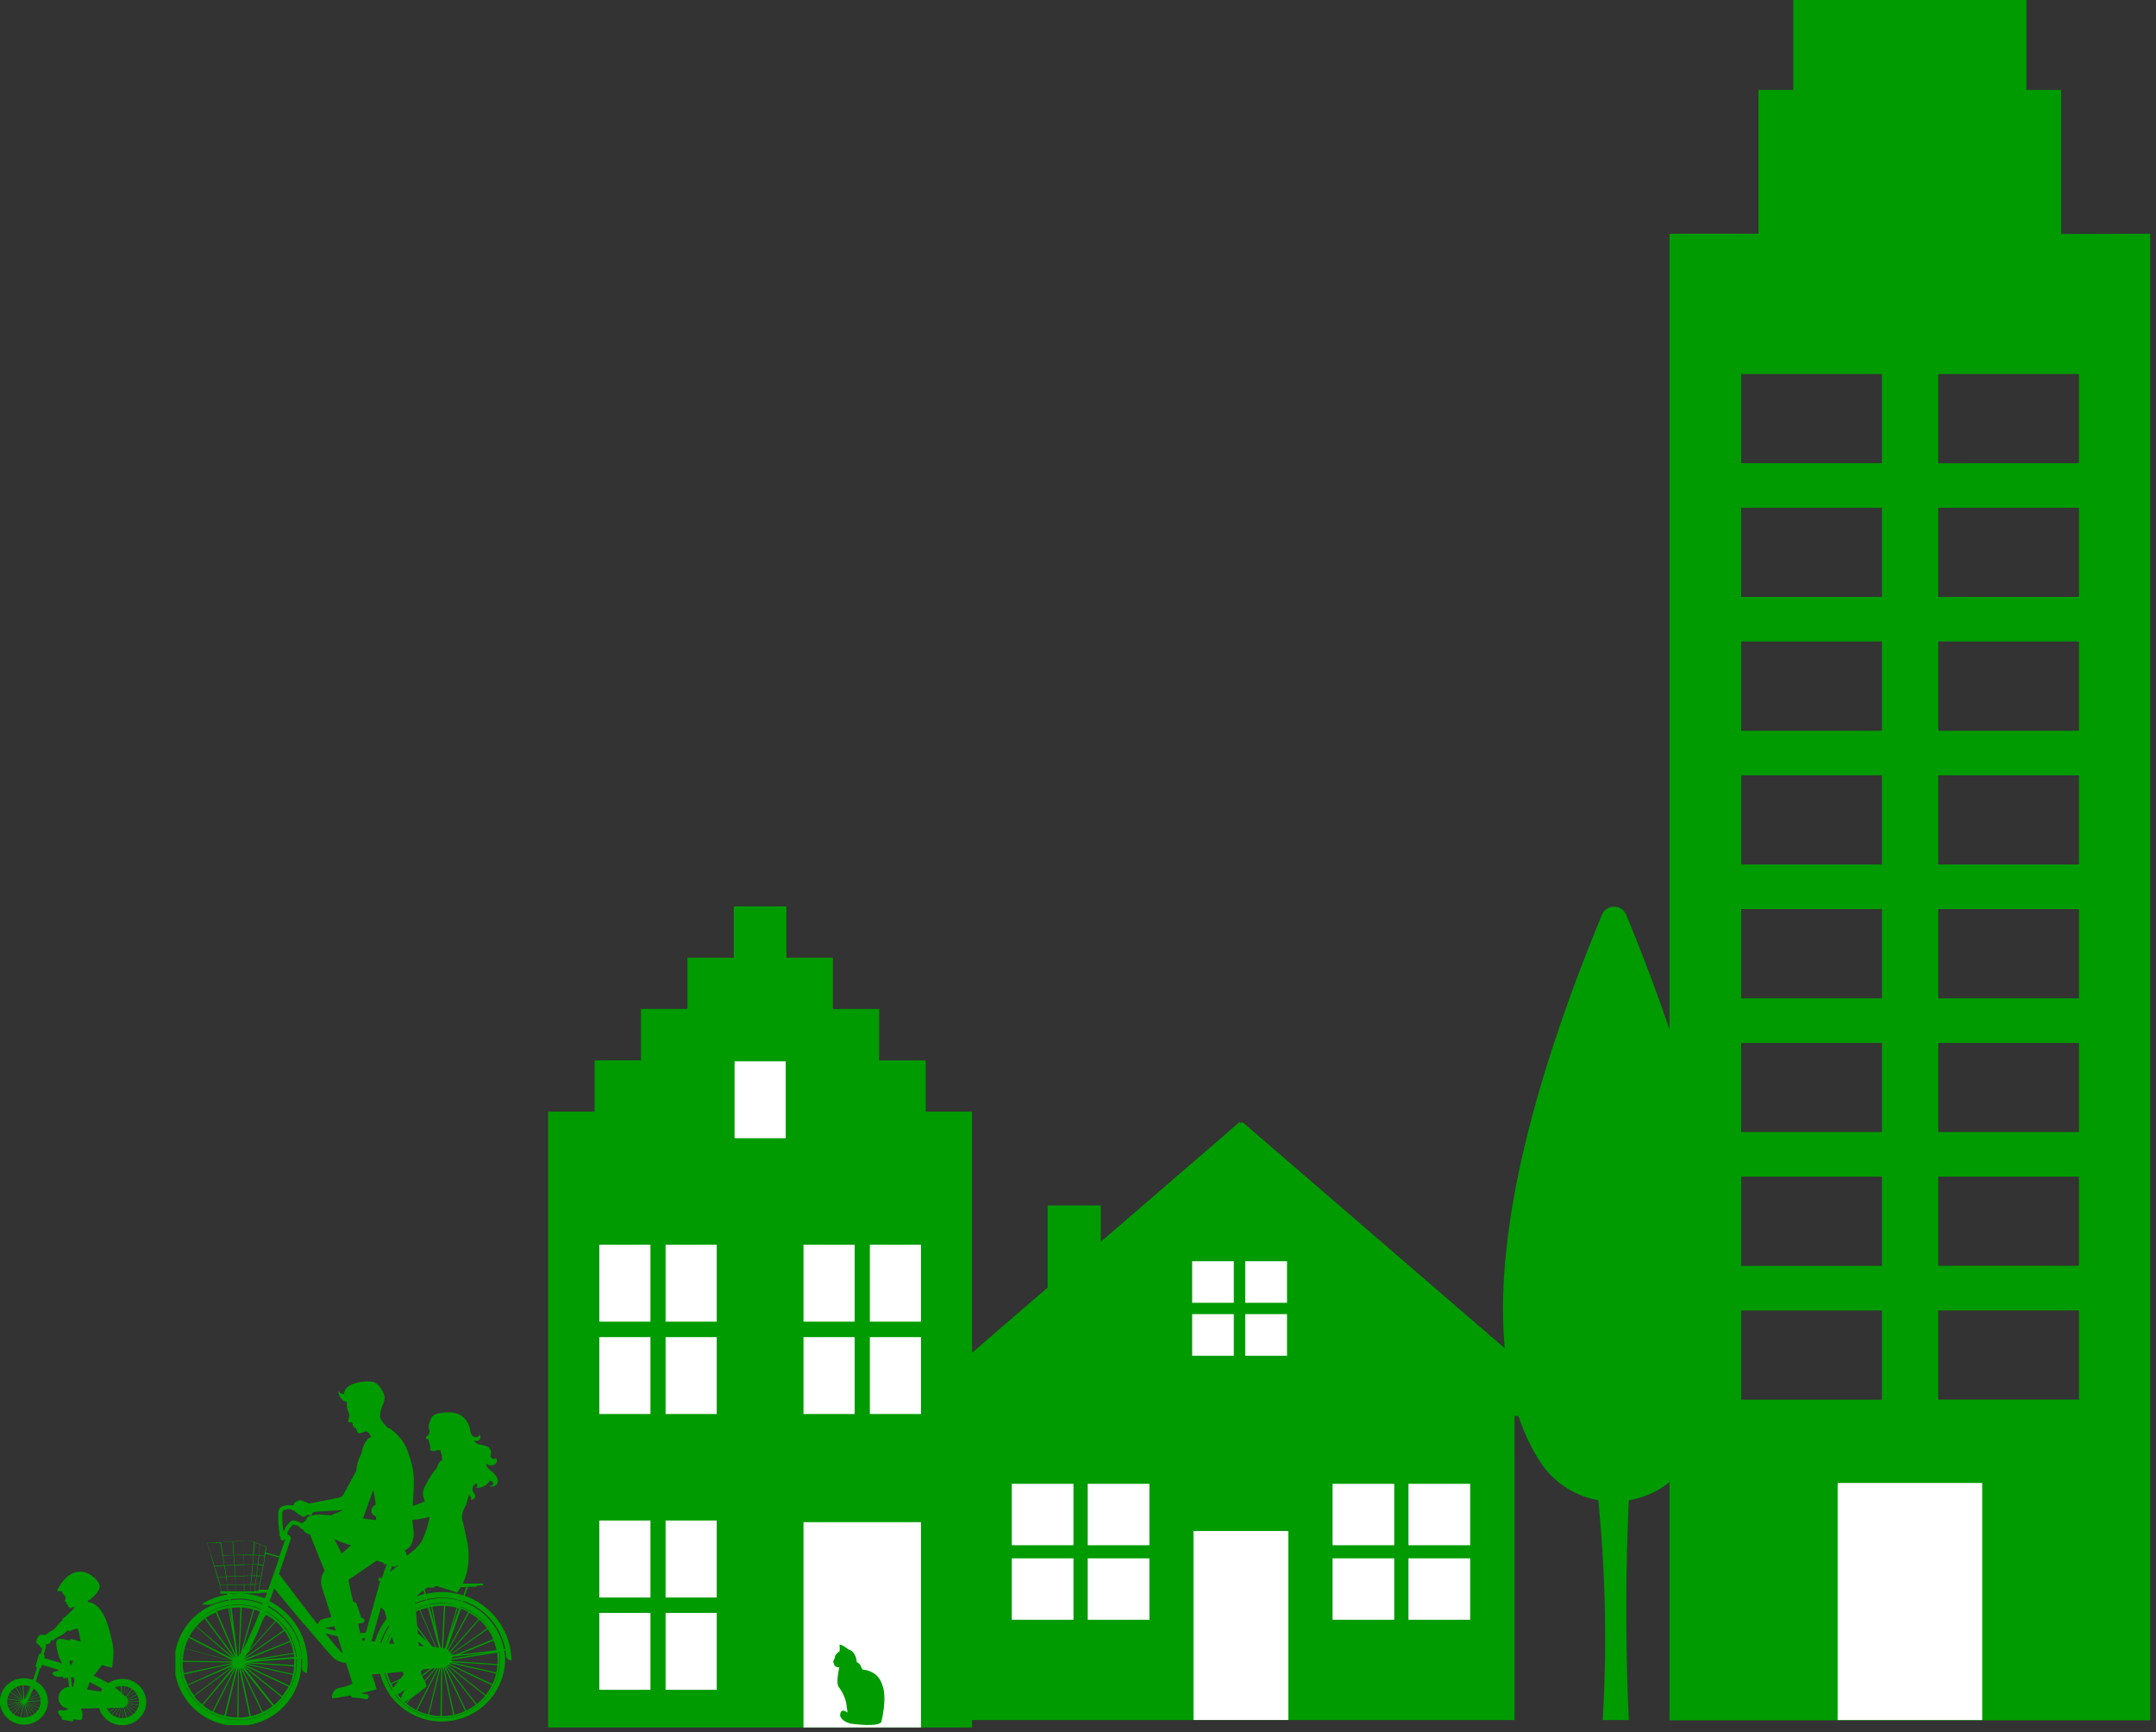
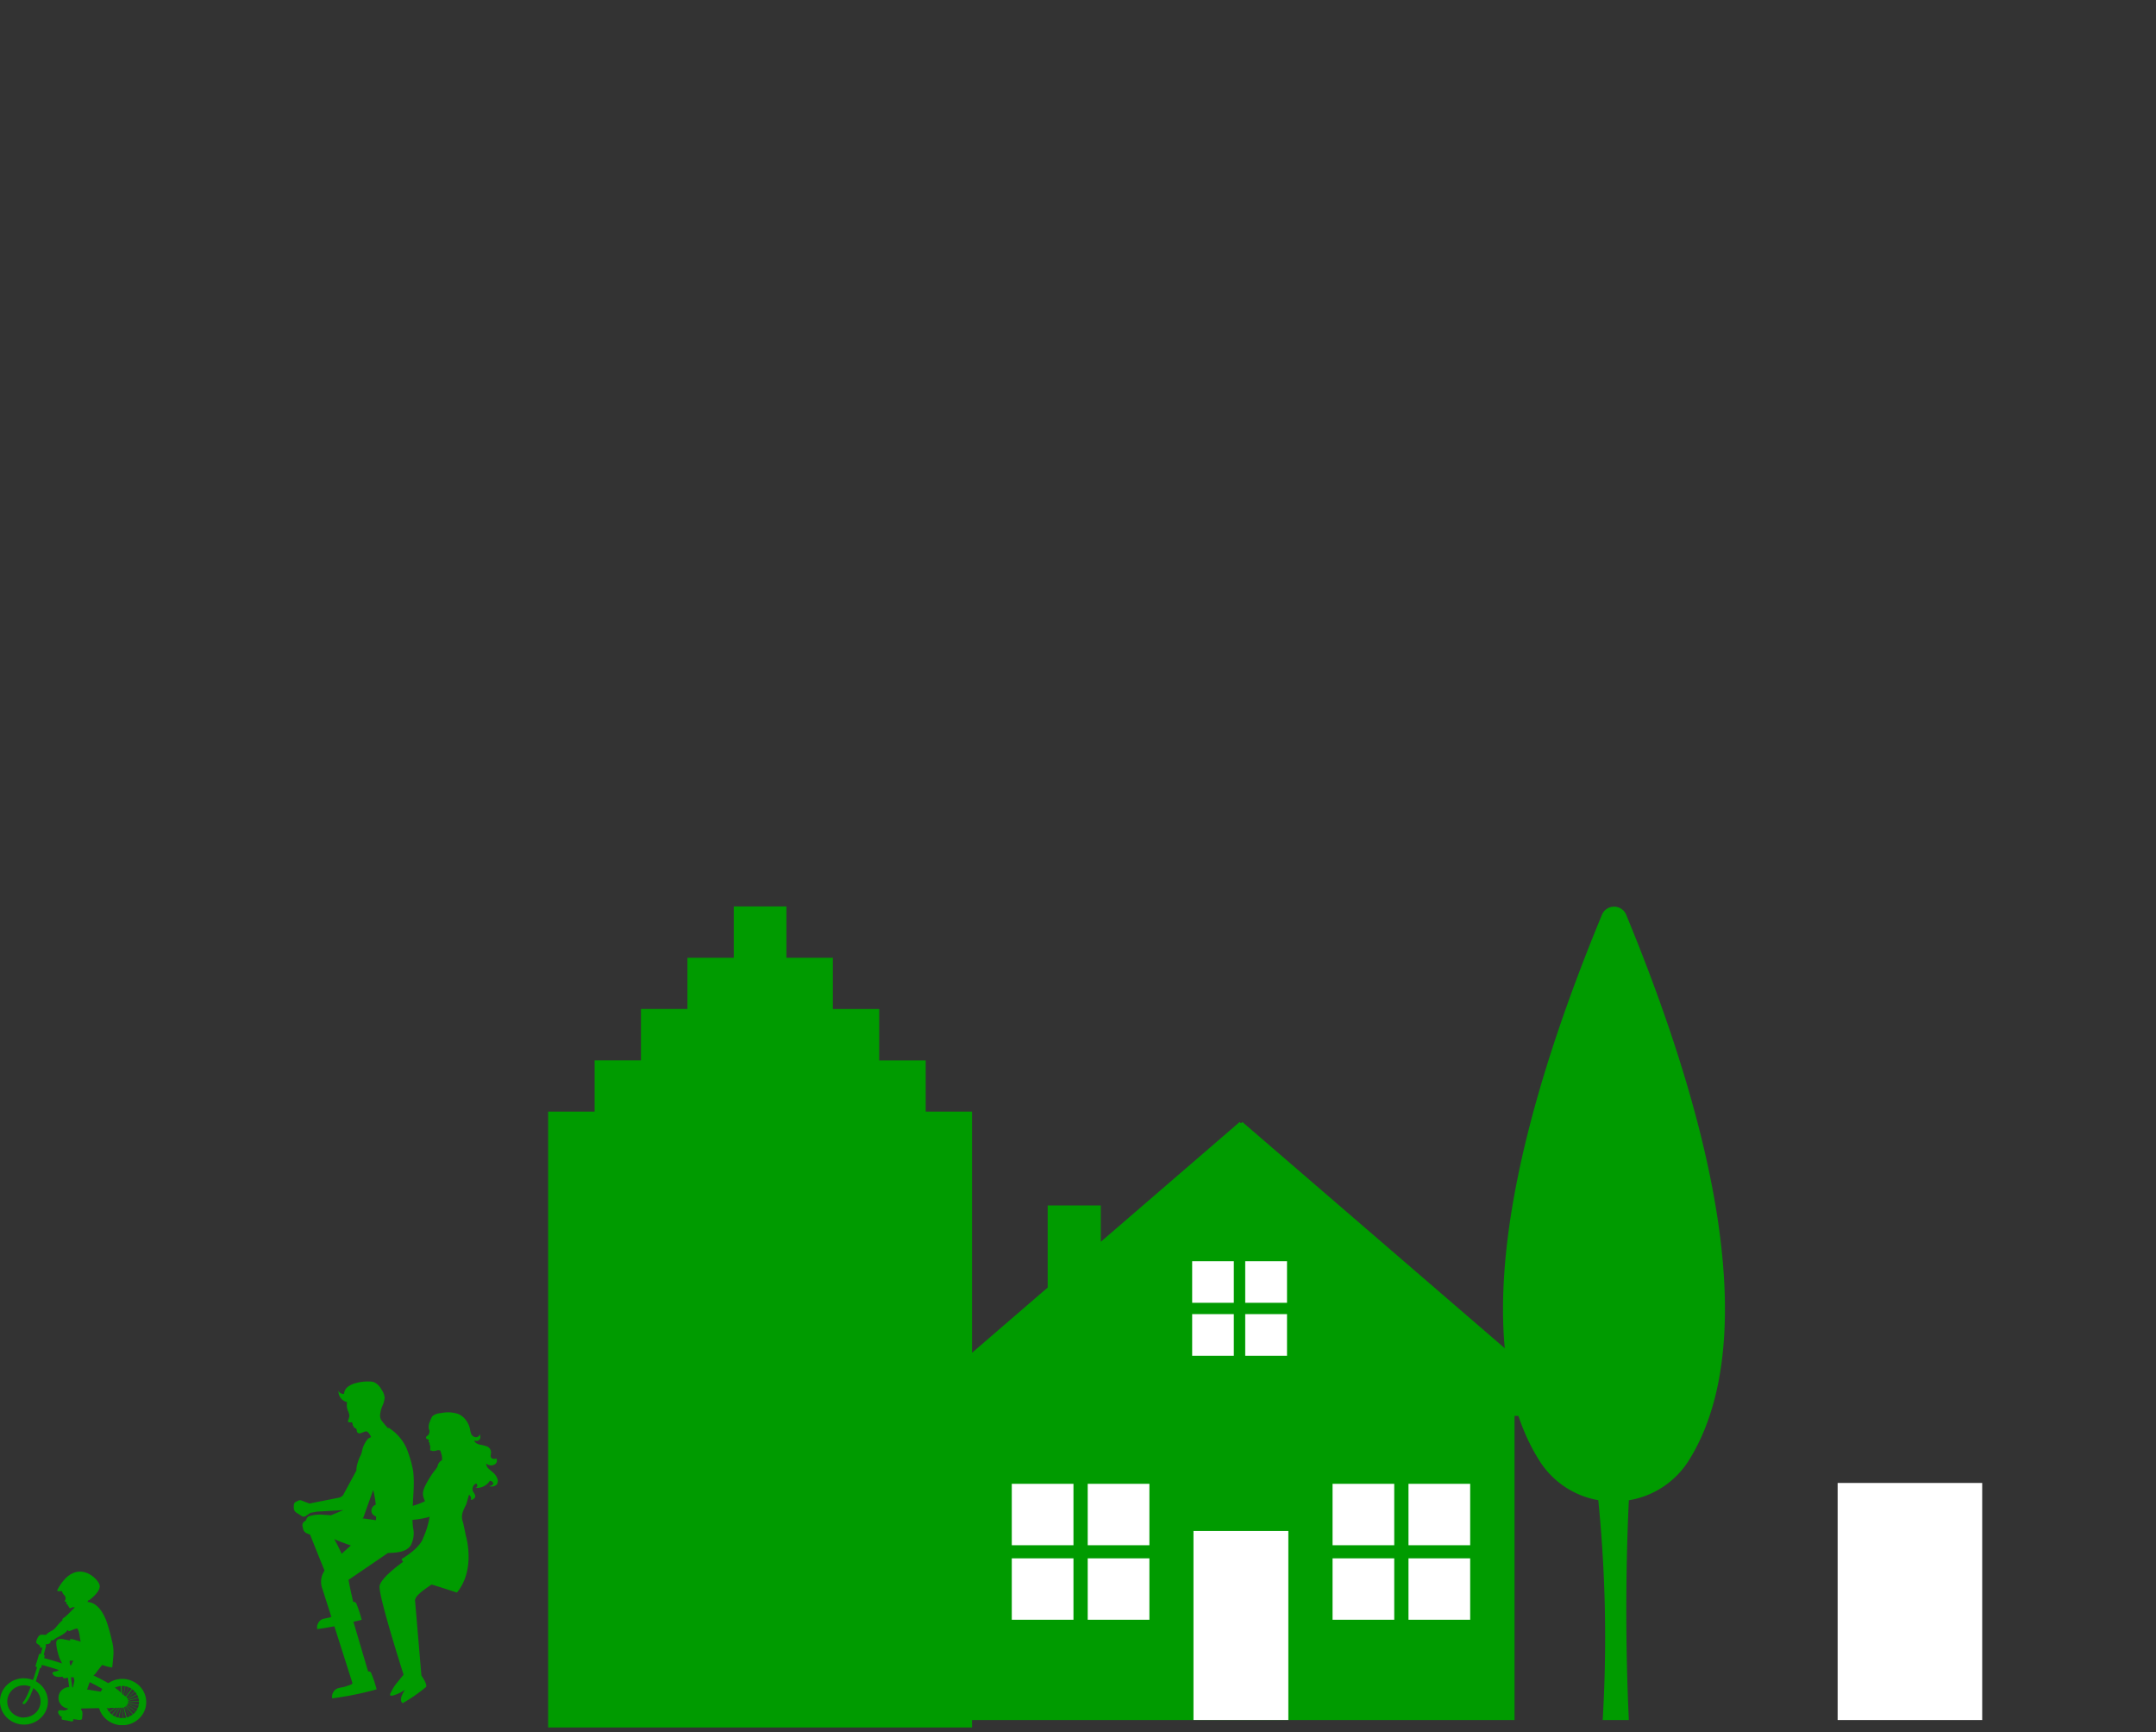
<svg xmlns="http://www.w3.org/2000/svg" viewBox="0 0 295 237" fill="none">
  <rect x="0" y="0" width="295" height="237" fill="#333333" stroke="none" />
  <g clip-path="url(#clip0)">
    <path d="M170 153.5l-.19.16-.2-.16-18.99 16.38v-4.97h-7.27v11.23L123 193.69h9.4v41.62H207.23V193.7h9.4L170 153.5z" fill="#009B00" />
    <path d="M146.88 202.99h-8.44v8.4h8.44v-8.4zM157.27 202.99h-8.44v8.4h8.44v-8.4zM146.88 213.19h-8.44v8.4h8.44v-8.4zM157.27 213.19h-8.44v8.4h8.44v-8.4zM190.77 202.99h-8.44v8.4h8.44v-8.4zM201.16 202.99h-8.44v8.4h8.44v-8.4zM190.77 213.19h-8.44v8.4h8.44v-8.4zM201.16 213.19h-8.44v8.4h8.44v-8.4zM176.3 209.44H163.3v25.86h12.98v-25.86zM168.82 172.54h-5.7v5.69h5.7v-5.69zM176.1 172.54h-5.72v5.69h5.72v-5.69zM168.82 179.78h-5.7v5.69h5.7v-5.69zM176.1 179.78h-5.72v5.69h5.72v-5.69z" fill="#fff" />
  </g>
  <g clip-path="url(#clip1)">
-     <path d="M282.02 32.01V12.3h-4.75V0h-31.9v12.3h-4.76v19.68h-12.18v203.37h65.78V31.98l-12.2.03zM257.5 191.48h-19.26v-12.2h19.26v12.2zm0-18.3h-19.26v-12.21h19.26v12.2zm0-18.31h-19.26v-12.19h19.26v12.19zm0-18.3h-19.26v-12.2h19.26v12.2zm0-18.3h-19.26v-12.2h19.26v12.2zm0-18.3h-19.26V87.75h19.26v12.2zm0-18.31h-19.26V69.47h19.26v12.19zm0-18.29h-19.26v-12.2h19.26v12.2zm26.96 128.1H265.2v-12.2h19.26v12.2zm0-18.3H265.2v-12.2h19.26v12.2zm0-18.3H265.2v-12.19h19.26v12.19zm0-18.3H265.2v-12.2h19.26v12.2zm0-18.3H265.2v-12.2h19.26v12.2zm0-18.3H265.2V87.75h19.26v12.2zm0-18.31H265.2V69.47h19.26v12.19zm0-18.29H265.2v-12.2h19.26v12.2z" fill="#009B00" />
    <path d="M271.22 202.87h-19.78v32.44h19.78v-32.44z" fill="#fff" />
  </g>
  <g clip-path="url(#clip2)">
    <path d="M222.48 125.07a1.8 1.8 0 00-3.26 0c-18.32 44.27-14.74 65.12-8.56 74.8a11.94 11.94 0 008.03 5.36c1 10 1.2 20.05.6 30.08h3.58a325.27 325.27 0 010-30.07 11.95 11.95 0 008.15-5.36c6.17-9.7 9.75-30.54-8.54-74.8z" fill="#009B00" />
  </g>
  <g clip-path="url(#clip3)">
    <path d="M126.66 152.07v-7h-6.36v-7.03h-6.34v-7.01h-6.36V124h-7.2v7.03h-6.34v7H87.7v7.03h-6.34v7.01H75v84.27h58v-84.27h-6.34z" fill="#009B00" />
-     <path d="M89 208.01h-7v10.53h7V208zM98.07 208.01h-7v10.53h7V208zM89 220.65h-7v10.52h7v-10.52zM98.07 220.65h-7v10.52h7v-10.52zM89 170.28h-7v10.53h7v-10.53zM98.07 170.28h-7v10.53h7v-10.53zM89 182.92h-7v10.52h7v-10.52zM98.07 182.92h-7v10.52h7v-10.52zM116.94 170.28h-7v10.53h7v-10.53zM126.02 170.28h-7v10.53h7v-10.53zM116.94 182.92h-7v10.52h7v-10.52zM126.02 182.92h-7v10.52h7v-10.52zM126.02 208.24h-16.08v28.08h16.08v-28.08zM107.5 145.19h-6.99v10.52h7V145.2z" fill="#fff" />
  </g>
  <g clip-path="url(#clip4)">
    <path d="M117.24 227.42s-.06-1.49-1.16-1.78c0 0-1.11-.88-1.22-.58.06.29.06.59 0 .87 0 0-.66.33-.66.97 0 0-.33.48-.11.64 0 0 .03.6.75.56 0 0-.48 2.03-.12 2.62 0 0 1.05 1.35 1.12 2.68l.13.9s-1-.85-1.02.43c0 0 .26.91 1.69 1.1 0 0 3.87.53 3.97-.36 0 0 .85-3.28.09-5 0 0-.39-1.86-2.7-2.07 0 0-.34-.96-.76-.98z" fill="#009B00" />
  </g>
  <g clip-path="url(#clip5)" fill="#009B00">
-     <path d="M70 227.13a.7.7 0 01-.51-.16.68.68 0 01-.25-.47c0-.23-.05-.45-.08-.67H69c.08.44.12.89.12 1.33a8.59 8.59 0 01-2.32 5.6 8.71 8.71 0 01-14.79-3.8l-1.74.17c-.14.02-.28.04-.42.04l-.3 2.55.58.04a.34.34 0 01.24.13.34.34 0 01-.06.49.36.36 0 01-.25.08l-.87-.16-.87-.06a.35.35 0 01-.3-.25.34.34 0 01-.01-.14.36.36 0 01.39-.3l.58.1.3-2.52a2.38 2.38 0 01-1.73-1.62c-.69 0-1.35-.24-1.88-.67-.87-.87-2.4-2.73-3.99-4.6h-.05c-1.66-1.97-3.3-3.95-4.1-4.96-.16.47-.34.94-.51 1.4l-.14.37a9.52 9.52 0 015.21 8.45c0 .45-.04.9-.1 1.35a.68.68 0 01-.49-.21.67.67 0 01-.17-.5v-.64-.62h-.1v.52a8.57 8.57 0 01-5.02 7.91 8.75 8.75 0 01-9.33-1.27 8.61 8.61 0 01-2.68-8.96 8.61 8.61 0 017.11-6.12v-.12c-.7.1-1.4.3-2.07.56-.2.09-.42.13-.65.13h-.8a.1.1 0 01-.06-.01.1.1 0 01-.03-.12 9.39 9.39 0 013.35-1.24c0-.05.02-.1.05-.14h-.86a.1.1 0 01-.08-.03.1.1 0 01-.03-.07v-.12a.1.1 0 01.03-.08.1.1 0 01.08-.03h.07l-1.98-6.6 5.87-.36 2.28.86-.14.8 1.9.52.78-2.34h-.07l-.06.06a.3.3 0 01-.17.1.3.3 0 01-.33-.38v-.09c0-.02-.1-.08-.14-.13a.29.29 0 010-.23v-.07c-.14-.94-.2-1.89-.17-2.84a.97.97 0 01.45-.86c.47-.22 1-.28 1.5-.16a.25.25 0 01.26-.08l2.3.65a.3.3 0 01.18.13.28.28 0 01.02.22l-.06.2a.28.28 0 01-.13.17.28.28 0 01-.21.03l-2.31-.65a.28.28 0 01-.17-.14 1.75 1.75 0 00-1.08.1.4.4 0 00-.2.39c-.02.78.01 1.57.12 2.36l.11.09a3.1 3.1 0 011.03-1.38c.2-.1.5-.1 1.33.31a.25.25 0 01.25 0l2.1 1.13a.29.29 0 01.13.38l-.1.2a.3.3 0 01-.4.12l-.1-.06-.15-.1-1.85-.98a.28.28 0 01-.13-.2 2.22 2.22 0 00-.87-.3c-.37.34-.65.77-.82 1.25l.34.28.1.12a.4.4 0 01.05.36c-.24.78-.87 2.59-1.59 4.75 1 1.31 3.33 4.42 5.37 7.01 1.61.7 3.35 1.06 5.1 1.07l-.23-1.15-.57.14c-.1.02-.19 0-.26-.04a.35.35 0 01.11-.64l.87-.14.87-.23a.38.38 0 01.42.28.35.35 0 01-.27.41l-.58.09.26 1.27c.34 0 .61 0 .8-.06l1.96-7.07h-.15a.16.16 0 01-.06-.02.15.15 0 01-.06-.17v-.12l.02-.05a.15.15 0 01.1-.07h.07l.3.07.66-1.9h-.3a.17.17 0 01-.12-.2c-.74-.22-1.48-.47-2.2-.77-.76-.22-1.35-.47-.98-.77.37-.3 1.68-.1 1.68-.1.96.06 1.93-.05 2.85-.31a2 2 0 01.76-.18.95.95 0 01.87.55c.3.72.7 2.17-1.23 1.92v.09l-.02.06a.16.16 0 01-.17.06l-.42-.1-.52 1.84.45.1.06.03a.16.16 0 01.06.1v.19c0 .02-.01.03-.03.05a.16.16 0 01-.1.07h-.06l-.36-.09-.73 2.59.92.86 4.4-2.8h-.86V217h-.66a.1.1 0 01-.12-.03.1.1 0 01.01-.12v-.07a.1.1 0 01.1-.1l9.81-.05a.1.1 0 01.04 0 .1.1 0 01.06.09v.08a.1.1 0 010 .04l-.02.03a.1.1 0 01-.04.02h-.81v.18h-1.2l-.42 1.25a9.55 9.55 0 016.38 8.8zm-33.66-14.57l-.87 4.91h1.21c.58-1.59 1.11-3.12 1.54-4.39l-1.88-.52zm-6.2 4.2h.96l-.19-1.03-1.09.05.32.98zm2.08-1.14l1.13-.05v-1.48l-1.21.06.08 1.47zm-.14-1.47l-1.31.06.21 1.46 1.18-.05-.08-1.47zm1.34 3.53h.82l.08-.87h-.87l-.03.87zm.87-.95l.1-1.15-1.02.05v1.13l.92-.03zm.06 0h.58l.13-1.11h-.6l-.1 1.1zm.72-1.2l.19-1.45-.65-.05-.14 1.5h.6zm-.53-1.5l-1.18.05v1.48h1.03l.15-1.53zm-2.35 1.65l.06 1.08h1.11v-1.12l-1.17.04zm.07 1.14l.05.87h1.06v-.87h-1.11zm2.27.87h.28l.1-.87h-.57l-.07.87h.26zm1-.93h-.56l-.1.87h.5l.16-.87zm.2-1.13h-.61l-.14 1.1h.55l.2-1.1zm.25-1.46l-.68-.06-.17 1.45h.6l.25-1.4zm.21-1.25l-.73-.09-.12 1.17.68.06.17-1.14zm-.79-.1l-.68-.07-.08 1.25h.62l.14-1.18zm0-.06l.18-1.45-.71-.28-.15 1.66.68.07zm-.74 0h-1.31v1.25h1.23l.08-1.25zm-1.37 0h-1.28l.08 1.3 1.26-.06-.06-1.24zm0-.06v-1.89l-1.39.1.12 1.83 1.27-.04zm-1.46-1.8l-1.58.1.26 1.78h1.44l-.12-1.88zm-1.3 1.94l.18 1.31 1.32-.06-.08-1.3-1.43.05zm-.07 0h-1.53l.4 1.35 1.33-.06-.2-1.29zm-1.11 1.44l.48 1.45 1.08-.06-.21-1.45-1.35.06zm1.74 2.48h1.14l-.07-1.08-1.17.05.1 1.03zm0 .06l.13.87h1.07l-.06-.87H31.1zm5.3-5.22l-.78-.3-.18 1.45.74.1.22-1.25zm-2.22-.86l-.87.05v1.9h1.31l.16-1.69-.6-.26zm-5.8.37l.51 1.72h1.55l-.27-1.77-1.78.05zm1.98 6.57h.82l-.13-.87h-.95l.26.87zm1.26 1.21a8.75 8.75 0 014.33.58v-.11a8.73 8.73 0 00-4.38-.59l.05.12zm1.91 8.3l6.64-1.07a7.24 7.24 0 00-.42-1.5l-6.22 2.53v.05zm6.17-2.72c-.2-.48-.46-.94-.77-1.36l-5.51 3.83v.04l6.28-2.5zm-.87-1.48a7.85 7.85 0 00-1.05-1.17l-4 4.45-.28.46 5.33-3.74zm-1.17-1.23c-.4-.33-.82-.61-1.28-.86l-.43.77a55.52 55.52 0 01-1.85 4.1l3.56-4zm-2.08-1.29c-.26-.1-.52-.2-.78-.28l-1.56 5.49c.9-1.7 1.67-3.46 2.34-5.25v.04zm-.93-.3a8.43 8.43 0 00-1.55-.26l-.32 6.53.16-.25 1.71-6.03zm-1.74-.26h-.33c-.29 0-.58.02-.87.06l.77 6.3.06.33h.12l.25-6.69zm-1.43.08h-.14l.45 2.3-.31-2.3zm-1.8.49l2.6 5.96-.18-1.61-.87-4.8c-.52.09-1.02.22-1.51.4l-.04.05zm-1.5.86l3.99 5.4h.04l-2.67-6.15c-.46.2-.9.42-1.33.7l-.03.05zm-1.27 1.15l5.1 4.31-3.99-5.38c-.39.3-.75.64-1.07 1l-.04.07zm-1 1.4l6.01 3.05-5.08-4.4c-.34.4-.64.83-.9 1.3l-.03.05zm-.63 1.6l6.51 1.72a.1.1 0 010-.06l-5.95-3.1c-.22.44-.4.9-.53 1.37l-.03.06zM25 227.2l6.77.1v-.04l-6.51-1.73c-.13.52-.2 1.04-.23 1.57l-.03.1zm0 .15v.19c0 .46.05.91.14 1.36l6.63-1.4v-.05l-6.77-.1zm.15 1.72c.13.48.32.94.54 1.38l6.08-2.75a.1.1 0 010-.06l-6.62 1.44zm.54 1.5a7 7 0 00.87 1.35l5.35-4.05-6.22 2.7zm.87 1.47c.32.42.69.8 1.1 1.13l4.29-5.17-5.39 4.04zm1.2 1.22c.4.34.85.63 1.32.87l3.03-5.98-4.35 5.12zm1.46.93c.47.22.97.4 1.48.53l1.6-6.48h-.07l-3.01 5.95zm1.68.58c.52.11 1.04.18 1.57.19l.08-6.69h-.06l-1.59 6.5zm1.74.2c.5 0 1.02-.06 1.51-.16l-1.43-6.54h-.05l-.03 6.7zm3.2-.7l-2.87-6.04h-.05l1.41 6.54a8.02 8.02 0 001.5-.5h.02zm1.47-.87l-4.17-5.24h-.04l2.88 6.04c.46-.23.9-.5 1.32-.82l.01.02zm1.23-1.21l-5.21-4.18 4.17 5.25c.38-.33.72-.69 1.04-1.07zm.93-1.44l-6.08-2.9 5.2 4.17c.34-.4.63-.82.88-1.27zm.58-1.61l-6.54-1.47v.05l6.08 2.89c.2-.47.36-.97.46-1.47zm.18-1.18l-6.65-.42 6.5 1.46c.08-.34.13-.69.15-1.04zm0-1.05l-6.23.5 6.24.38v-.45-.43zm0-.23c0-.14 0-.29-.06-.43l-5.21.87 5.27-.44zm.3 0h.06a7.91 7.91 0 00-4.18-6.24v.06a7.92 7.92 0 014.1 6.15l.02.03zm-4.84-6.57a7.95 7.95 0 00-4-.54v.06a7.65 7.65 0 013.94.54l.06-.06zm4.9 6.82h-.06v.46a7.82 7.82 0 01-4.61 7.16 7.97 7.97 0 01-8.48-1.18 7.86 7.86 0 01-2.45-8.14 7.85 7.85 0 016.44-5.6v-.06a8 8 0 00-6.47 5.66 7.86 7.86 0 002.49 8.2 8 8 0 0013.14-6.5zm-3.91-7.2v.11a8.67 8.67 0 014.61 6.8h.04a8.64 8.64 0 00-4.65-6.96v.05zm-.45-1.02c0-.1.07-.2.11-.3.04-.1.12-.35.2-.52h-.88a.1.1 0 01-.1.09h-3.94v.07c.35 0 .7-.07 1.07-.07a9.6 9.6 0 013.54.69v.04zM59.46 217v.19h-1.41l.25.86c.95-.22 1.93-.3 2.9-.23.75.07 1.49.21 2.2.44l.39-1.14H62.6v-.2l-3.14.08zm-7.4 7.76h.13a8.7 8.7 0 011.74-3.12l-.1-.08a8.8 8.8 0 00-1.77 3.13v.07zM68 226.08l-6.22 1v.15l6.33.42v-.46c-.01-.38-.05-.75-.1-1.11zm-11.97-5l2.95 3.97.29.26h.32l-2.2-5.05c-.47.22-.93.5-1.36.81zm-2.26 2.58l2.78 1.45 1.42.1-.81-.73-2.5-2.13c-.34.4-.64.82-.9 1.28v.03zm-.5 1.17l2.9.25-2.46-1.29a7.7 7.7 0 00-.45 1v.04zm1.97-3.12l3.17 2.84-2.51-3.38c-.23.17-.45.35-.66.54zm-.8.32c-.7.8-1.23 1.72-1.56 2.73h.06c.33-1 .85-1.9 1.54-2.7l-.04-.03zm12.38 4.05l-4.78.55-.21.08v.18l5-.81zm-4.52.28l5.2-2.11c-.2-.49-.45-.94-.76-1.37l-4.96 3.45v.05l.52-.02zm4.34-3.6a7.9 7.9 0 00-1.05-1.17l-3.98 4.49c.04.05.08.11.11.18l4.92-3.5zm-1.16-1.26c-.4-.33-.83-.62-1.29-.87l-2.84 5.18.17.16 3.96-4.47zm-1.41-.99c-.33-.16-.66-.3-1-.42l-1.9 5.52.1.07 2.8-5.17zm-1.27-.47l-.19-.05-1 3.5 1.2-3.45zm-.33-.1a7.86 7.86 0 00-1.55-.24l-.28 5.78.24.06 1.6-5.6zm-1.74-.25h-.33c-.41.01-.83.05-1.24.13l.8 4.3.36 1.33h.14l.27-5.75zm-1.96.18l.73 2.63-.49-2.68-.24.05zm-.23.06c-.35.08-.7.2-1.04.34l2.22 5.12h.32l-.06-.29-1.44-5.17zm-.07-.29v-.06c-1.3.34-2.5 1-3.48 1.93l.05.04a7.83 7.83 0 013.46-1.94l-.03.03zm-.2-.7v-.12a8.9 8.9 0 00-3.9 2.08l.1.09a8.64 8.64 0 013.84-2.08l-.03.03zM53 228.9c.12.46.29.91.5 1.35l4.07-1.82-4.57.47zm.57 1.49c.21.47.48.92.8 1.33l4.52-3.45-.87.1-4.45 2.02zm.87 1.45c.32.42.7.8 1.1 1.13l3.97-4.73h-.32l-4.75 3.6zm1.2 1.23c.4.33.84.62 1.31.86l2.9-5.72h-.16l-4.06 4.86zm1.45.92c.47.24.97.42 1.48.54l1.55-6.35h-.1l-2.93 5.81zm1.62.58c.51.11 1.04.18 1.56.2l.09-6.62h-.07l-1.58 6.42zm1.74.2h.06c.5 0 1.01-.06 1.5-.17l-1.42-6.48h-.06l-.08 6.65zm3.2-.7l-2.85-5.98h-.06l1.44 6.49c.51-.12 1-.29 1.47-.51zm1.48-.86l-4.11-5.18h-.06l2.83 5.98c.47-.23.92-.51 1.34-.83v.03zm1.24-1.22l-5.15-4.1-.07.06 4.09 5.17c.42-.34.8-.71 1.13-1.13zm.92-1.44l-5.86-2.8-.12.05 5.15 4.08c.32-.41.6-.86.83-1.33zm.6-1.6l-6.3-1.42-.08.1 5.88 2.76c.21-.47.37-.95.5-1.44zm.17-1.15l-6.35-.41 6.2 1.41c.08-.33.12-.66.15-1zm-.12-2.04c-.1-.45-.22-.9-.4-1.32l-4.7 1.91 5.1-.59zm.3 0h.02a7.92 7.92 0 00-5.2-5.94v.06a7.94 7.94 0 015.2 5.83l-.02.05zm-5.33-6.03a7.85 7.85 0 00-2.46-.44c-.59 0-1.17.07-1.74.2v.06a8 8 0 014.2.18zm.21-.63v-.11a9.2 9.2 0 00-2.25-.42 9.44 9.44 0 00-2.42.22v.12a8.53 8.53 0 012-.28c.9 0 1.8.13 2.67.41v.06zm-9.68.94l.41.37a9.5 9.5 0 014.22-2.35l-.23-.78-4.4 2.76zm-1.32-.14l-1.3 4.65h.49a9.4 9.4 0 012-3.61l-1.2-1.04zm-2.56 4.24l.07.33h.24l.1-.34h-.4zm-2.92 1.8c.23.2.51.34.81.4a2.33 2.33 0 011.57-1.73l-.1-.45c-1.5-.05-2.97-.3-4.4-.73a41.7 41.7 0 002.12 2.54v-.03zm21.72-.04h-.1a7.82 7.82 0 01-1.9 6.48 7.93 7.93 0 01-13.62-3.53h-.11a8.02 8.02 0 0013.74 3.56 7.9 7.9 0 001.96-6.48l.03-.03zm.77-.3a8.7 8.7 0 00-5.74-6.6v.13a8.68 8.68 0 015.57 6.49l.17-.02z" />
    <path d="M56.51 208.97c.2.83.08 1.7-.31 2.45-.64.94-1.96.99-3.13 1.04l-5.38 3.67c.15.86.4 2.01.64 3.02a.38.38 0 01.44.25c.29.72.53 1.45.72 2.2-.37.1-.75.17-1.13.27l2.01 6.8a.36.36 0 01.43.24c.3.72.54 1.45.73 2.2-1.99.55-4.02.97-6.08 1.23a1.28 1.28 0 01.63-1.32c.42-.17.91-.18 1.34-.35.42-.17.74-.18.8-.43l-2.47-7.76c-.78.15-1.56.28-2.35.39a1.28 1.28 0 01.63-1.33c.42-.16.87-.18 1.31-.34l-1.23-3.85a2.67 2.67 0 01.3-2.48c-.79-1.93-1.5-3.72-1.98-4.92l-.5-.21a.88.88 0 01-.46-.59l-.08-.38a.6.6 0 01.2-.58l.29-.22c.04-.2.16-.4.33-.52a5.1 5.1 0 012.26-.2c.26 0 .52 0 .78.06l1.74-.73-3.64.22-.87.16-.63.43a.52.52 0 01-.58 0l-.72-.46a.76.76 0 01-.35-.6v-.37a.52.52 0 01.28-.5l.34-.17a.56.56 0 01.48 0l1.03.4 4.03-.8c.22-.05.43-.17.58-.34l1.83-3.38v-.29c.09-.64.3-1.26.6-1.83l.13-.37c.11-.7.41-1.34.87-1.88l.4-.2-.08-.2a1.3 1.3 0 00-.17-.26 1.3 1.3 0 00-.14-.17c-.09-.08-.16-.16-.29-.15a.8.8 0 00-.3.08l-.46.17a.39.39 0 01-.17.02.37.37 0 01-.34-.33v-.07a1.05 1.05 0 00-.07-.22l-.1-.09s-.1 0-.16-.06c-.07-.06-.14-.14-.08-.19.06-.05.07 0 .1 0a.23.23 0 01-.15-.04.23.23 0 01-.1-.12v-.14c0-.08-.07-.15-.12-.28a.65.65 0 01-.45 0 .15.15 0 01-.07-.07.14.14 0 010-.1l.16-.53a.86.86 0 00-.06-.54c-.02-.1-.06-.2-.11-.3a2.1 2.1 0 01-.12-1.2 1.5 1.5 0 01-1.17-1.6c0 .29.46.53.75.47a1.37 1.37 0 01.52-.96 3.1 3.1 0 011.15-.52 6.08 6.08 0 011.88-.2c.22 0 .43.04.63.12.42.23.75.58.96 1 .24.32.38.7.42 1.1-.04.4-.15.79-.32 1.14-.15.36-.25.74-.29 1.13-.05.3.02.61.2.86.1.13.5.64.87 1.03l.1-.05a6.5 6.5 0 012.42 2.76c.42 1.03.73 2.1.93 3.2.27 2.56-.3 5.1-.03 7.68zm-9.77 3.6l1.27-1.15c-.77-.25-1.53-.54-2.27-.86.37.65.7 1.32 1 2zm2.83-4.86l1.87.26c.1-1.39-.03-2.78-.38-4.13l-1.35 3.78a.7.7 0 01-.14.09z" />
    <path d="M67.55 201.53c-.2-.2-.47-.38-.67-.59a.94.94 0 01-.35-.73 1 1 0 001.1.16.62.62 0 00.33-.37.61.61 0 00-.05-.49.58.58 0 01-.72-.11c-.13-.2 0-.46 0-.7a.91.91 0 00-.5-.8 5.41 5.41 0 00-1.09-.28c-.35-.11-.68-.27-.68-.58a.54.54 0 00.74-.17.62.62 0 00-.07-.68c.08.22-.21.44-.5.42a.75.75 0 01-.6-.41 2.2 2.2 0 01-.17-.66c-.1-.5-.33-.97-.65-1.37a2.6 2.6 0 00-1.01-.75 4.62 4.62 0 00-2.34-.1c-.4.01-.8.15-1.13.4l-.1.13-.2.43-.1.27c-.11.25-.15.53-.13.8 0 .12.07.23.1.34a.79.79 0 01-.24.7c-.07.04-.14.1-.2.16a.24.24 0 000 .24c.05.07.15.1.23.13.08.03.18.1.14.2-.03.08-.07.07-.06.12 0 .05.11.07.14.13.03.06 0 .14 0 .2 0 .08.06.14.09.2.02.08 0 .33 0 .49 0 .09 0 .19.13.19s.1 0 .16.05h.23c.14-.01.27-.04.4-.08a.53.53 0 01.4 0h.06l.17.55c.07.25.1.53.06.8-.24.12-.43.33-.54.59-.13.65-.38.5-1.36 2.18-.8 1.39-.87 1.84-.42 2.83a9.52 9.52 0 01-5.52.88 1.22 1.22 0 00-1.3-.37c-.21.1-.37.27-.45.48a.86.86 0 00.01.65 1.03 1.03 0 00.77.49c.25.04.52.04.78 0 .27.15.56.24.87.28 1.73.3 3.5.23 5.2-.2l.27-.09c-.16 1-.45 1.97-.87 2.88-.44 1.47-2.95 2.9-2.95 2.9.02.15.09.29.2.39-.77.55-3.04 2.27-3.22 3.3-.21 1.25 3.28 12.14 3.28 12.14l-1.05 1.29c-.3.4-.55.84-.76 1.3-.31.7 1.29-.1 1.29-.1l.7-.4c-.05.07-.1.14-.13.21-.8 1.3-.17 1.6-.17 1.6 1.13-.64 2.2-1.39 3.2-2.22.2-.37-.64-1.57-.64-1.57l-.87-10.26c0-.56.87-1.25 2.26-2.18.54.14 3.47 1.1 3.47 1.1 2.6-3.16 1.24-7.7 1.24-7.7l-.39-1.86c-.39-.99 0-1.65.43-2.53l.36-1.26h.06a.58.58 0 01.2.67c.34 0 .65-.3.61-.56a1.37 1.37 0 00-.24-.48.86.86 0 01-.11-.67.78.78 0 01.5-.53c.09.1.13.21.14.34a.33.33 0 01-.3.25 2.09 2.09 0 002-.96c.24 0 .45.17.47.36.02.2-.4.4-.62.34a1 1 0 001.1-.2.86.86 0 00.06-.85c-.11-.27-.27-.5-.48-.7z" />
  </g>
  <g clip-path="url(#clip6)" fill="#009B00">
-     <path d="M3.28 229.68c.63 0 1.25.19 1.78.53a3 3 0 01.49 4.76 3.25 3.25 0 01-3.5.66 3.19 3.19 0 01-1.44-1.14 3.02 3.02 0 01.4-3.9c.6-.58 1.42-.9 2.27-.9zm3.08 3.1v-.08l-2.8.1 2.75.51c.03-.18.05-.35.05-.53zm-3.32-.13l-2.3-1.56a2.5 2.5 0 00-.3.55l2.6 1.01zm-2.63-.97a2.7 2.7 0 00-.17.59l2.78.42-2.6-1.01zm2.77.85l-.78-2.62c-.2.06-.4.14-.6.24l1.38 2.38zm-1.44-2.35c-.19.1-.36.22-.52.36l1.88 2.01-1.36-2.37zm1.47 2.33l-.15-2.72c-.21.02-.42.05-.62.1l.77 2.62zm.18 0l1.65-2.2a3.23 3.23 0 00-.55-.3l-1.1 2.5zM4.43 230a2.6 2.6 0 00-.61-.18l-.5 2.68 1.11-2.5zm-.93 2.65l2.73-.7c-.06-.2-.14-.39-.24-.57l-2.49 1.27zm2.47-1.33c-.11-.18-.23-.35-.37-.5l-2.13 1.78 2.5-1.28zm-2.45 1.39l2.81-.1c0-.2-.04-.4-.1-.61l-2.71.7zm0 .11l2.57 1.1c.08-.18.15-.38.2-.58l-2.77-.52zm0 .06l2.24 1.63c.13-.17.24-.34.33-.53l-2.57-1.1zm-.14.1l.68 2.64c.2-.05.4-.12.6-.22l-1.28-2.41zm1.33 2.4c.2-.1.37-.21.54-.34l-1.82-2.09 1.28 2.43zm-1.4-2.3l.05 2.7c.22 0 .43-.02.63-.07l-.68-2.63zm-.17-.04l-1.73 2.12c.16.13.34.24.54.33l1.2-2.45zM2 235.48c.2.08.4.15.6.2l.59-2.66-1.2 2.46zm1.04-2.62l-2.75.61c.05.2.12.4.22.58l2.53-1.2zM.55 234.1c.1.19.2.36.34.52l2.16-1.7-2.5 1.18zm2.37-1.27l-2.69.18c0 .14.03.27.06.4l2.63-.58zm.11-.07l-2.8-.39v.62l2.8-.23zM.8 231.04l2.3 1.57-1.87-2.02c-.17.13-.32.29-.45.45H.8zm2.38-1.23l.14 2.7.5-2.67a3.04 3.04 0 00-.51-.04h-.13zm1.96.58l-1.7 2.2 2.16-1.79c-.14-.15-.3-.29-.48-.4h.02zm.61 4.17l-2.25-1.63L5.3 235c.16-.13.3-.27.42-.43l.02-.02zm-2.42 1.17l-.07-2.66-.58 2.65c.2.04.4.06.6.06l.05-.05zm-1.94-.65l1.73-2.14-2.16 1.7c.12.17.25.32.4.46l.03-.02z" />
    <path d="M3.28 229.6c.65 0 1.28.18 1.82.53.54.34.96.84 1.2 1.41a3.06 3.06 0 01-.7 3.45 3.32 3.32 0 01-3.58.69 3.25 3.25 0 01-1.47-1.17 3.08 3.08 0 01.41-4 3.28 3.28 0 012.32-.92zm0 5.35c.45 0 .89-.13 1.26-.37.38-.24.67-.58.84-.99a2.12 2.12 0 00-.5-2.39 2.3 2.3 0 00-2.47-.47c-.42.16-.77.44-1.02.8a2.14 2.14 0 00.27 2.79 2.3 2.3 0 001.62.65v-.02zM16.73 229.75c.63 0 1.25.19 1.78.53.52.34.93.82 1.18 1.39a3 3 0 01-.7 3.36 3.3 3.3 0 01-4.93-.47 3.01 3.01 0 01.4-3.9 3.22 3.22 0 012.27-.9zm3.08 3.1v-.08l-2.82.1 2.77.51c.03-.18.05-.35.05-.53zm-3.32-.13l-2.3-1.56c-.13.16-.23.34-.31.52l2.61 1.04zm-2.64-.97c-.07.2-.12.4-.16.6l2.78.43-2.62-1.03zm2.77.86l-.77-2.61c-.2.05-.4.13-.6.22l1.37 2.39zm-1.44-2.35c-.18.1-.36.22-.52.35l1.91 2.03-1.39-2.38zm1.44 2.33l-.14-2.71c-.22.01-.43.05-.63.1l.77 2.6zm.18.03l1.7-2.2a2.68 2.68 0 00-.55-.3l-1.15 2.5zm1.1-2.53a3.7 3.7 0 00-.6-.17l-.5 2.68 1.1-2.5zm-.93 2.66l2.72-.7c-.05-.2-.13-.39-.23-.57l-2.49 1.27zm2.46-1.33c-.1-.18-.22-.35-.36-.5l-2.16 1.78 2.52-1.28zM17 232.81l2.82-.1c-.02-.2-.05-.4-.1-.6l-2.72.7zm0 .12l2.56 1.1c.09-.2.15-.39.2-.59l-2.76-.51zm0 .05l2.21 1.63c.13-.17.24-.35.32-.54l-2.53-1.1zm-.14.1l.69 2.65c.2-.05.4-.13.6-.22l-1.29-2.42zm1.3 2.4c.19-.09.37-.2.53-.33l-1.8-2.08 1.27 2.4zm-1.4-2.41l.06 2.78c.21-.01.42-.04.63-.08l-.68-2.7zm-.16 0l-1.73 2.14c.16.13.34.23.54.32l1.19-2.46zm-1.14 2.49c.2.08.4.15.6.19l.6-2.68-1.2 2.49zm1.03-2.63l-2.75.61c.05.2.12.4.21.58l2.54-1.2zm-2.51 1.24c.1.19.21.36.35.52l2.16-1.7-2.51 1.18zm2.38-1.27l-2.7.17.07.4 2.63-.57zm.11-.07l-2.78-.42a2.9 2.9 0 00-.03.6l2.81-.18zm-2.22-1.72l2.3 1.56-1.89-2.01c-.15.14-.29.29-.41.46zm2.35-1.23l.15 2.7.5-2.67a3.04 3.04 0 00-.51-.04h-.14zm1.97.58l-1.66 2.2 2.13-1.79c-.14-.15-.3-.3-.47-.4zm.6 4.17L16.92 233l1.8 2.08c.17-.13.31-.27.44-.43v-.02zm-2.4 1.22l-.06-2.78-.58 2.66c.2.04.4.06.6.06l.03.06zm-1.95-.7l1.73-2.12-2.16 1.7c.13.16.27.3.43.42z" />
    <path d="M16.73 229.68c.65 0 1.28.19 1.82.54.54.34.96.84 1.2 1.41a3.06 3.06 0 01-.7 3.45 3.32 3.32 0 01-3.58.69A3.25 3.25 0 0114 234.6a3.08 3.08 0 01.41-4c.62-.58 1.45-.92 2.32-.92zm0 5.36c.45 0 .89-.13 1.26-.37a2.12 2.12 0 00.34-3.38 2.3 2.3 0 00-2.47-.47c-.42.16-.77.44-1.02.8a2.14 2.14 0 00.28 2.78c.43.41 1 .64 1.6.64zM3.1 233.03a.2.2 0 00.16.1c.03 0 .06 0 .09-.02a.22.22 0 00.08-.04c.37-.4.66-.88.84-1.4.3-.69.63-1.62.98-2.77.5-1.6.91-3.16 1.04-3.69 0-.1-.05-.19-.18-.21h-.2s-.47 1.92-1.07 3.85c-.94 3.02-1.48 3.82-1.71 4.03a.13.13 0 000 .17l-.02-.02z" />
    <path d="M5.92 225.34h.05c.06.01.12 0 .17-.04a.24.24 0 00.1-.14v-.06a.2.2 0 00-.08-.11 7.13 7.13 0 00-.53-.36h-.06s-.06 0-.08.05c-.06.1-.09.2-.1.3a.15.15 0 000 .13s.08 0 .1.07v.04c-.01.04 0 .08.01.12a.2.2 0 00.1.08c.02.02.06.02.1 0a.15.15 0 00.08-.05l.03-.01h.03l.08-.02zM11.02 233.61l2.03-5.66-.69-.14-2.03 5.65.69.15zM7.26 228.77c.12-.1.43-.1.58-.18.16-.08.3-.18.42-.31.06-.1.05-.15.15-.2a.62.62 0 01.25-.04c-.13-.39-.3-.77-.49-1.14a8.88 8.88 0 01-.42-1.55c-.03-.4-.22-.98.34-1.12.24-.03.49-.01.72.05l.8.16a.49.49 0 010-.23c.25.03.5.08.73.16.24.09.52.13.72.23.26.18.56.27.87.28.19.04.24.1.29.28.05.38-.05.77-.27 1.08l-.05.15c-.12.26-.34.84-.65.94-.35.02-.7-.01-1.03-.1-.2-.04-.4-.05-.6-.05h-.08c-.02.2 0 .42.09.61l.08.23c.2.26.32.56.36.88.06.29-.55.29-.81.34-.51.09-1.26.32-1.76.05-.17-.08-.47-.4-.24-.52z" />
    <path d="M9.91 232.56a.2.2 0 00.14-.07.2.2 0 00.04-.15l-.4-2.98a.2.2 0 00-.08-.13.22.22 0 00-.15-.04.2.2 0 00-.18.14v.08l.39 2.96c0 .03 0 .06.02.09a.2.2 0 00.13.1h.1z" />
    <path d="M8.85 229.6l.58-.11.6-.04c.05-.01.1-.04.14-.09a.21.21 0 00-.04-.3.23.23 0 00-.17-.05l-.58.1-.59.04a.22.22 0 00-.2.16.2.2 0 000 .1.22.22 0 00.17.18h.1z" />
    <path d="M5.66 226.74s9.54 2.33 11.69 5.76l-.61.87s-1.54-3.04-11.4-5.72l.32-.91z" />
    <path d="M9.91 230.84h.18l6.7 1.06c.22.04.42.16.56.33a.85.85 0 01-.13 1.18.92.92 0 01-.62.21l-6.62.13c-.13.02-.26.02-.38 0a1.58 1.58 0 01-1.19-.46 1.47 1.47 0 01-.4-1.17 1.44 1.44 0 01.64-1.06 1.55 1.55 0 011.26-.22z" />
    <path d="M8.6 232.14a1.19 1.19 0 00.56 1.18 1.25 1.25 0 001.34-.05c.2-.14.35-.32.43-.54a1.13 1.13 0 00-.3-1.26 1.24 1.24 0 00-1.86.24c-.09.13-.14.28-.17.43z" />
    <path d="M9.83 232.2a.2.2 0 00-.14.01.2.2 0 00-.1.11L9.07 235a.17.17 0 00.04.13c.02.02.03.04.06.05a.2.2 0 00.07.02c.05.02.1.01.15-.01a.19.19 0 00.09-.12l.53-2.69a.18.18 0 00-.05-.12.19.19 0 00-.12-.06z" />
    <path d="M9.84 235.11l-.58-.08-.57-.13a.23.23 0 00-.17.02.2.2 0 00-.06.05.2.2 0 00-.04.08c0 .05.01.1.05.15.03.05.08.08.14.08l.58.09.57.13h.09a.2.2 0 00.08-.02.2.2 0 00.1-.13.2.2 0 00-.04-.16.2.2 0 00-.07-.05.21.21 0 00-.08-.03zM5.5 226.26l.51.15c.08.02.12.1.1.16l-.47 1.53a.14.14 0 01-.17.1l-.5-.15a.13.13 0 01-.1-.17l.46-1.53c.02-.06.1-.1.17-.09zM5.97 224.59v-.11c0-.12.05-.23.14-.31.08-.08.2-.13.32-.13h.06c.12 0 .24.05.32.13a.43.43 0 010 .62.46.46 0 01-.32.13H6.3c0 .06-.03.13-.08.17a.26.26 0 01-.18.08.26.26 0 01-.18-.08.25.25 0 01-.07-.17v-.07c0-.06 0-.12.04-.16a.26.26 0 01.14-.1z" />
    <path d="M8.07 234c.18-.08.52 0 .72 0 .2-.04.4-.11.58-.22.1-.07.1-.14.23-.17a.5.5 0 01.21 0l.07-.54c-.15-2.16.42-3.04.27-3.32-.1-.34-.18-.68-.24-1.03a1.2 1.2 0 01-.31-.2c-.21-.24-.08-.34.08-.62.15-.27.37-.77.6-1.13.15-.25.33-.49.53-.7.36-.22.83.23 1.16.39.36.16.73.3 1.11.42.48.12.96.21 1.44.27-.43.45-.82.97-1.21 1.46-.14.22-.3.42-.49.6-.33.14-.71.16-1.06.06a.57.57 0 000 .32c.22.67.23 1.4.04 2.08-.29.73-.53 1.47-.72 2.23l.08.06c.2.23.1.76.07 1.12-.03.36-.72.16-1.02.13-.6-.06-1.52-.04-1.98-.48-.22-.2-.42-.6-.16-.72z" />
    <path d="M5.28 223.85c.19-.25.43-.23.76-.2h.3c.02-.06.05-.1.1-.14.27-.25.71-.42.97-.64.25-.23.59-.7.94-1.04.05-.05.12-.1.19-.13a.24.24 0 010-.15c0-.16.24-.25.35-.34.46-.37.9-.9 1.38-1.33-.14.05-.32-.04-.38 0a.48.48 0 01-.33.13c-.1 0-.12-.26-.22-.28-.09-.02-.05-.15-.05-.15.04-.07-.08-.1-.15-.1-.08 0-.1-.12-.05-.17.05-.06 0-.16 0-.16-.05.01-.1 0-.14-.02a.24.24 0 01-.11-.1.6.6 0 00-.06-.82 1.05 1.05 0 01-.3-.53h-.5c-.24 0-.13-.2 0-.42 2.5-4.34 5.54-1.24 5.66-.35.12.89-1.44 2-1.44 2h-.11l-.1.18v.07c1.4.08 2.23 1.62 2.63 2.78.27.8.5 1.63.68 2.46.16.58.24 1.19.23 1.8-.04.64-.1 1.28-.18 1.92-.68-.1-1.34-.3-1.95-.61-.88-.3-1.72-.72-2.48-1.25-.33-.25-.29-.26-.06-.63.14-.19.22-.41.21-.64-.02-.3-.07-.6-.13-.9-.05-.35-.11-1.06-.4-1.32-.19.06-.39.11-.55.17-.2.1-.4.17-.6.23 0-.06-.07-.13-.09-.2a3.18 3.18 0 01-.97.78c-.21.13-.56.26-.8.45-.23.19-.3.24-.44.19-.28.08-.58-.07-.79.17-.2.23-.1.66-.62.58-.18 0-.67-.26-.72-.45-.04-.2.22-.72.32-.84z" />
  </g>
  <defs>
    <clipPath id="clip0">
      <path fill="#fff" transform="translate(123 153.5)" d="M0 0h93.62v81.81H0z" />
    </clipPath>
    <clipPath id="clip1">
      <path fill="#fff" transform="translate(228.43)" d="M0 0h65.79v235.31H0z" />
    </clipPath>
    <clipPath id="clip2">
      <path fill="#fff" transform="translate(205.66 123.98)" d="M0 0h30.36v111.33H0z" />
    </clipPath>
    <clipPath id="clip3">
      <path fill="#fff" transform="translate(75 124)" d="M0 0h58v112.32H0z" />
    </clipPath>
    <clipPath id="clip4">
      <path fill="#fff" transform="matrix(-1 0 0 1 121 225)" d="M0 0h7v11H0z" />
    </clipPath>
    <clipPath id="clip5">
      <path fill="#fff" transform="matrix(-1 0 0 1 70 189)" d="M0 0h46v47H0z" />
    </clipPath>
    <clipPath id="clip6">
      <path fill="#fff" transform="matrix(-1 0 0 1 20 215)" d="M0 0h20v21H0z" />
    </clipPath>
  </defs>
</svg>